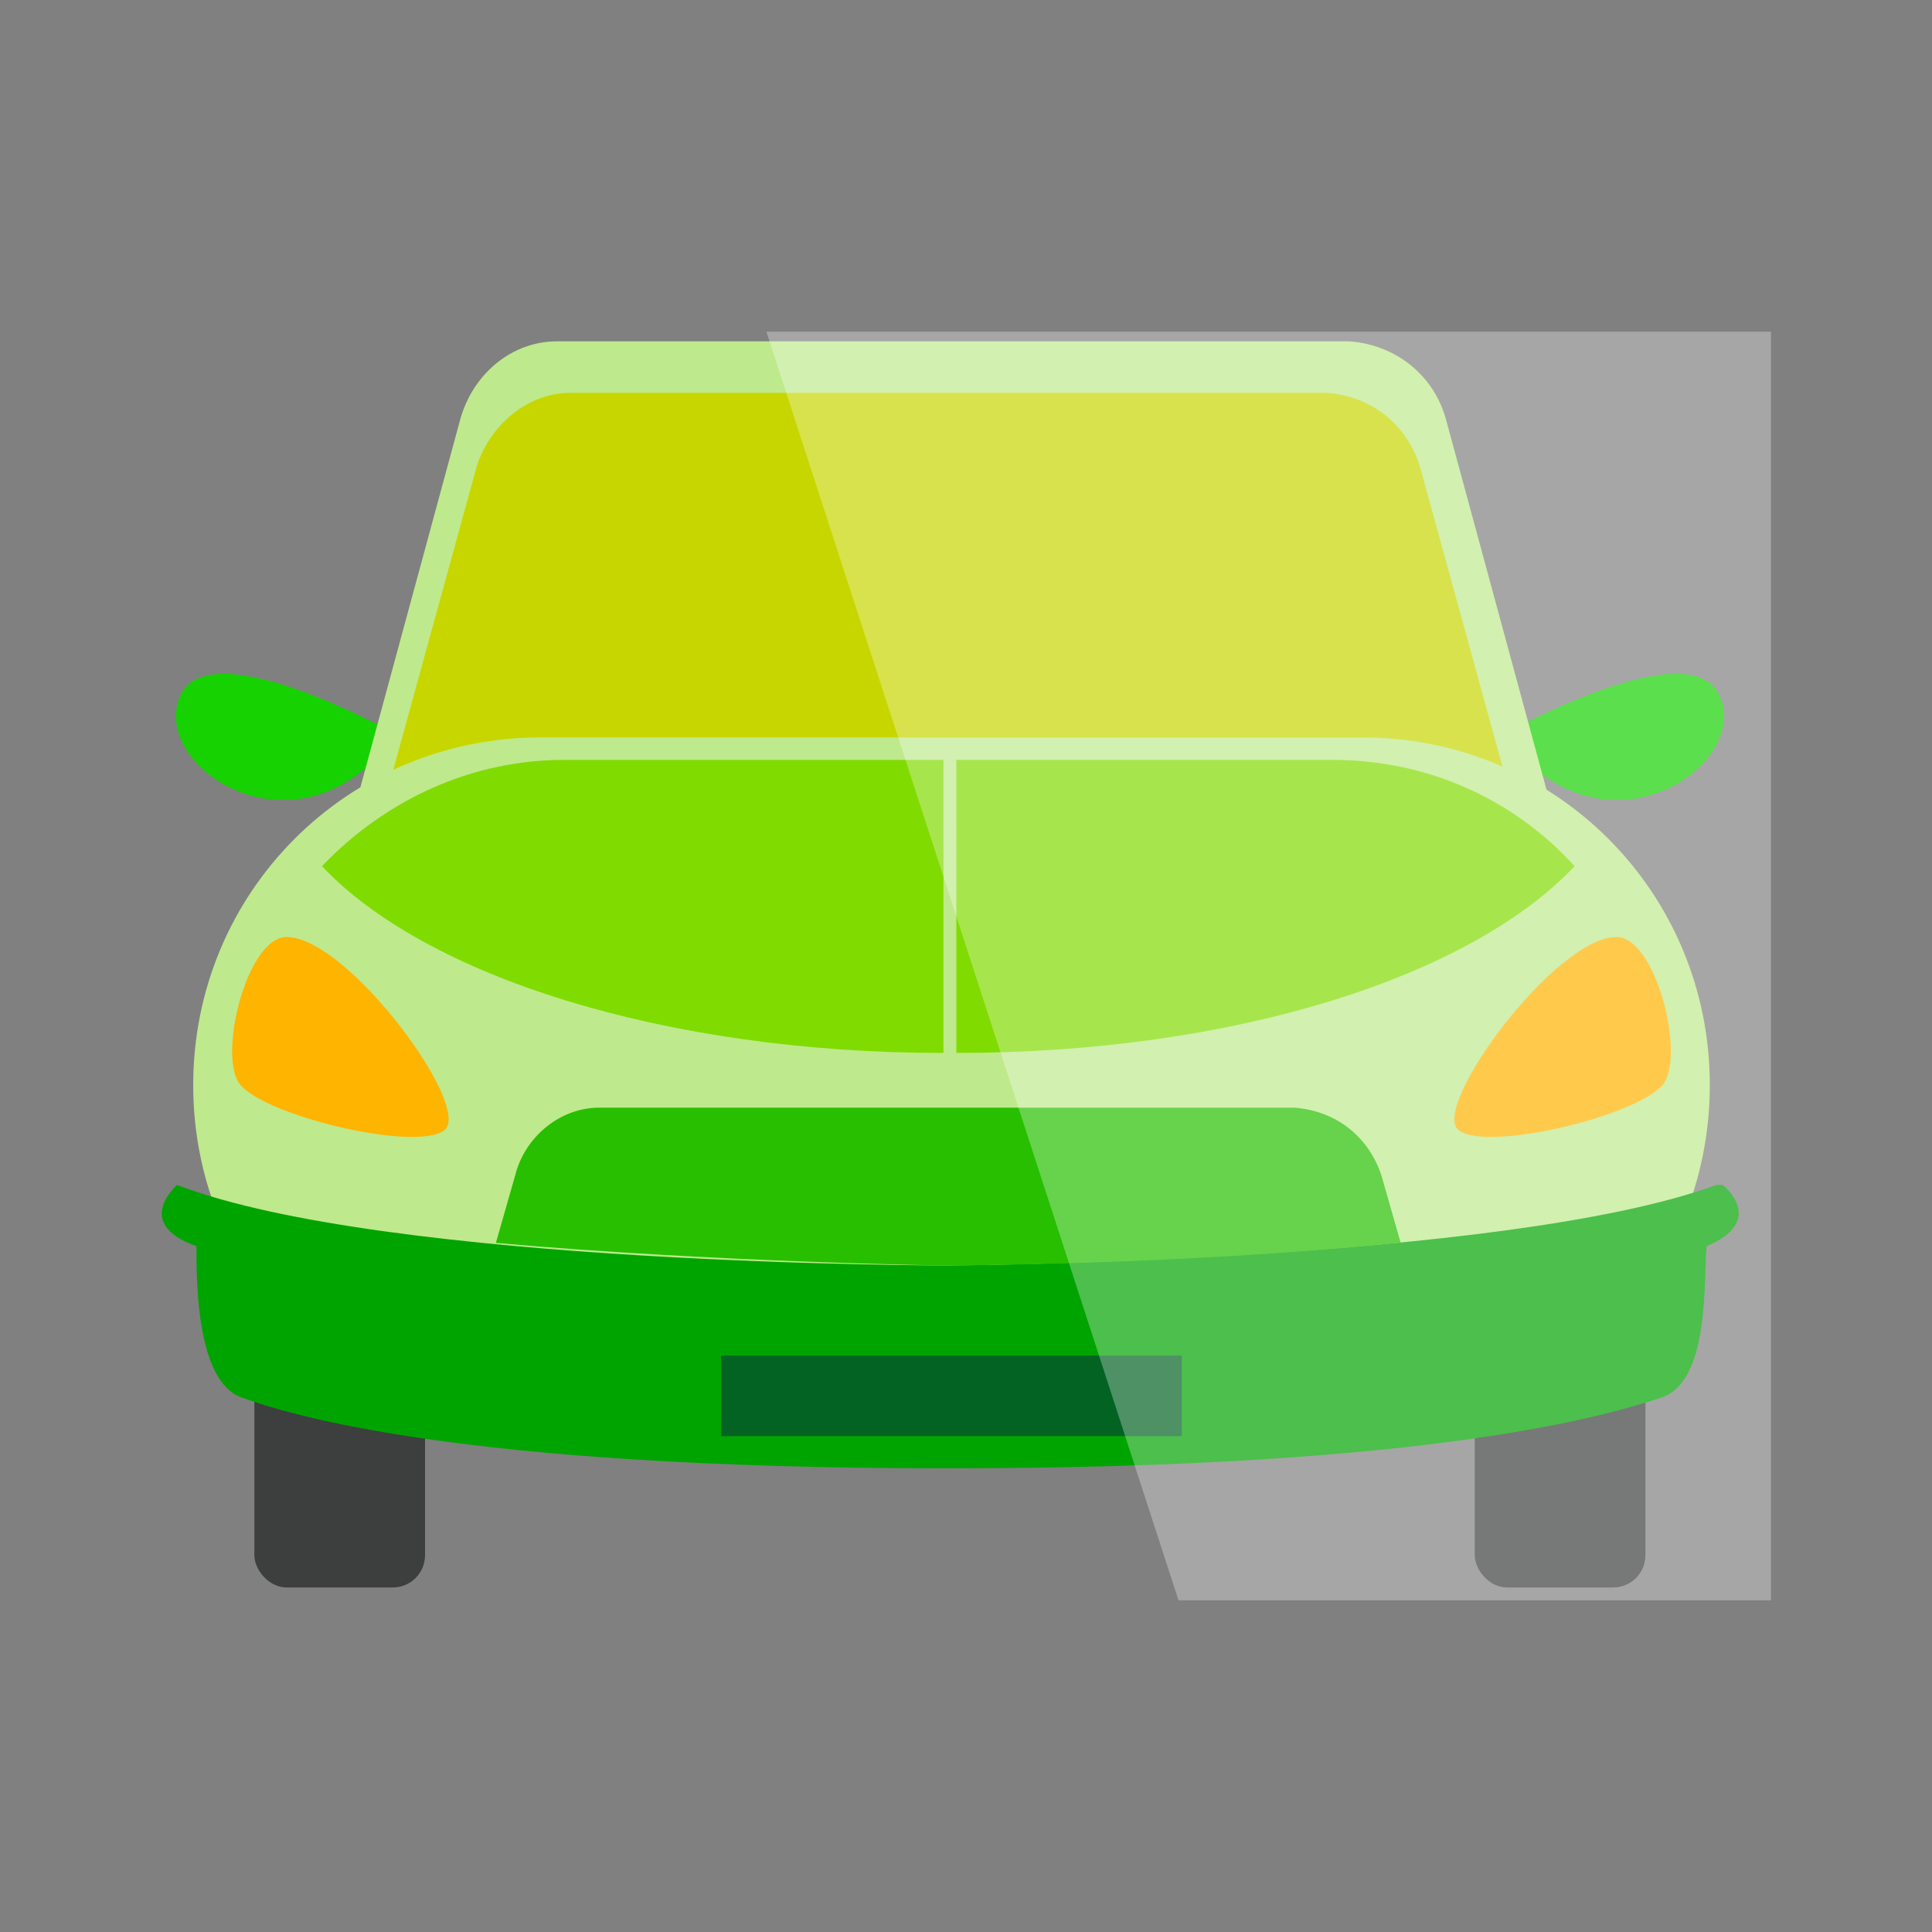
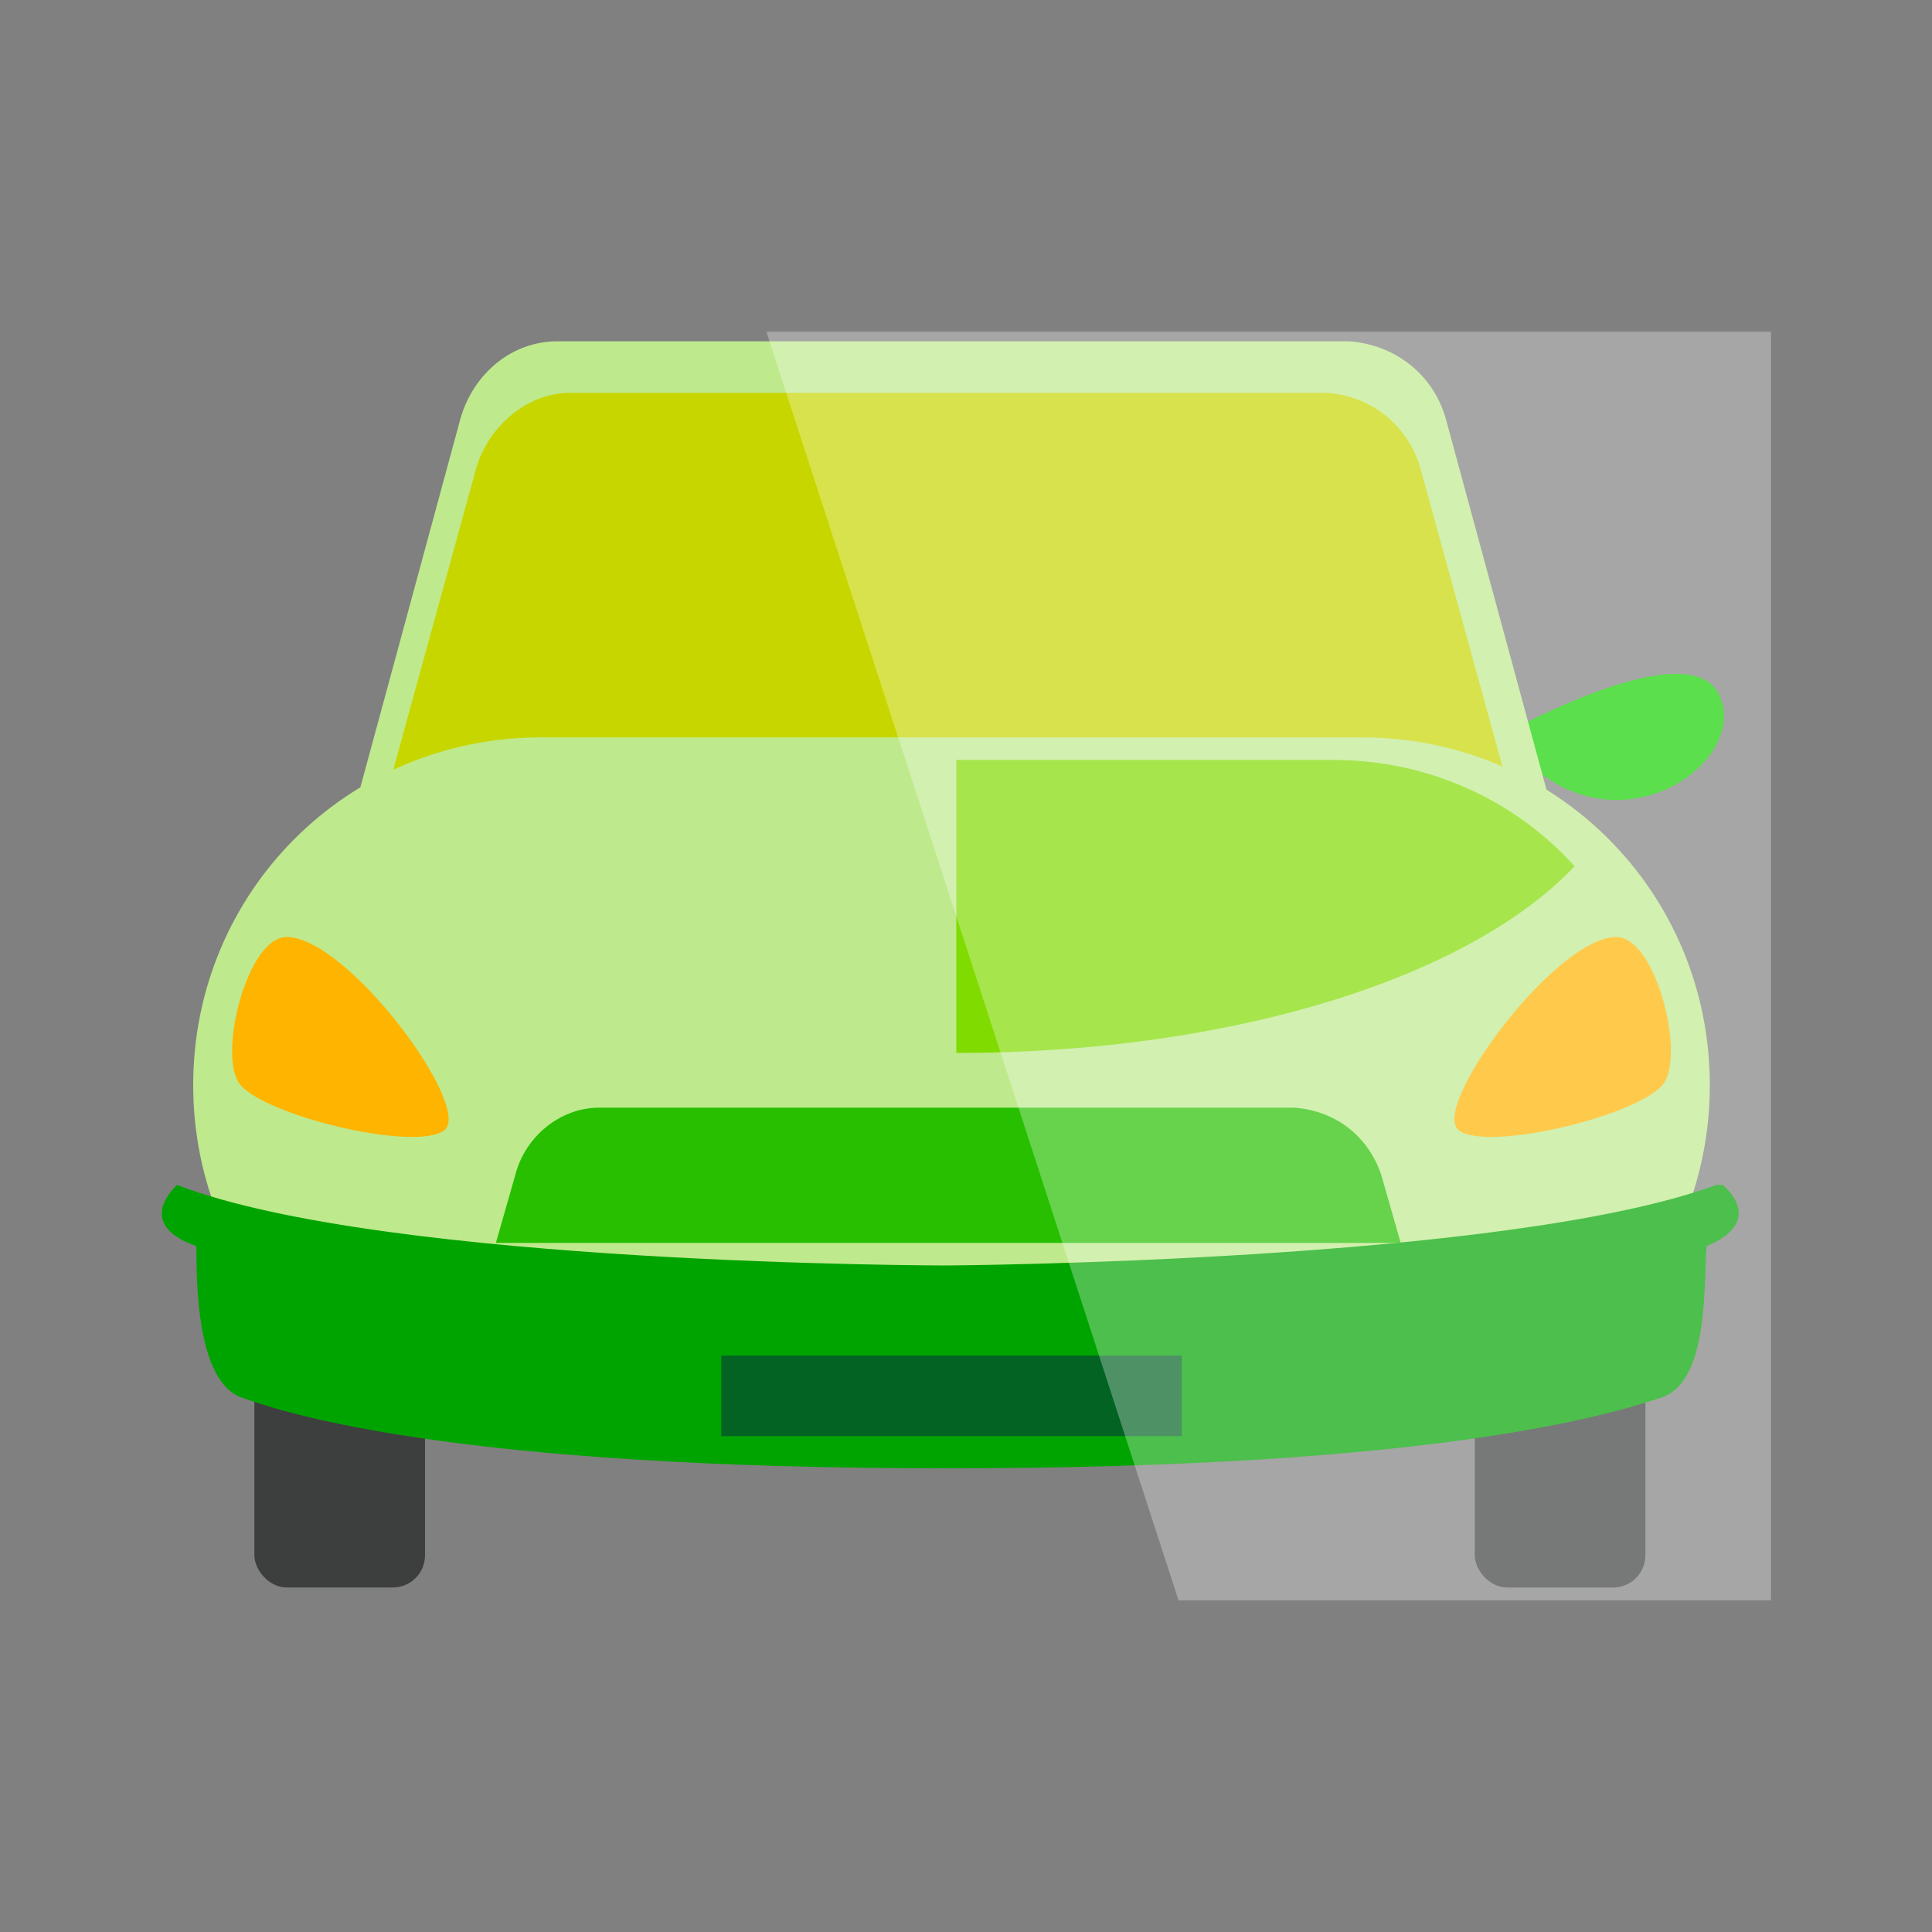
<svg xmlns="http://www.w3.org/2000/svg" id="Layer_1" data-name="Layer 1" version="1.1" viewBox="0 0 60 60">
  <rect x="0" y="0" width="60" height="60" fill="#808080" stroke="none" />
  <defs>
    <style>
      .cls-1 {
        fill: #026323;
      }

      .cls-1, .cls-2, .cls-3, .cls-4, .cls-5, .cls-6, .cls-7, .cls-8, .cls-9, .cls-10, .cls-11 {
        stroke-width: 0px;
      }

      .cls-2 {
        fill: #ffb400;
      }

      .cls-12 {
        clip-path: url(#clippath);
      }

      .cls-3 {
        fill: none;
      }

      .cls-4 {
        fill: #00a400;
      }

      .cls-5 {
        fill: #16d200;
      }

      .cls-6 {
        fill: #80db00;
      }

      .cls-7 {
        fill: #3d3e3e;
      }

      .cls-13 {
        opacity: .3;
      }

      .cls-8 {
        fill: #c8d600;
      }

      .cls-9 {
        fill: #bfe98d;
      }

      .cls-10 {
        fill: #fff;
      }

      .cls-11 {
        fill: #27bf00;
      }
    </style>
    <clipPath id="clippath">
      <polygon class="cls-3" points="55 49.7 36.6 49.7 23.8 10.3 55 10.3 55 49.7" />
    </clipPath>
  </defs>
  <rect class="cls-3" x="-.1" width="60" height="60" />
  <rect class="cls-3" width="60" height="60" />
  <rect class="cls-3" width="60" height="60" />
  <rect class="cls-3" width="60" height="60" />
  <g>
    <g id="Gruppe_24187" data-name="Gruppe 24187">
      <g id="Gruppe_24183" data-name="Gruppe 24183">
        <path id="Pfad_48582" data-name="Pfad 48582" class="cls-5" d="M46.9,22.7s5.6-3.1,6.5-1.1-2.8,4.7-5.7,2.3-1.2-1.1-.8-1.3h0Z" />
-         <path id="Pfad_48583" data-name="Pfad 48583" class="cls-5" d="M12.1,22.7s-5.6-3.1-6.5-1.1,2.8,4.7,5.7,2.3,1.2-1.1.8-1.3h0Z" />
        <rect id="Rechteck_12029" data-name="Rechteck 12029" class="cls-7" x="7.9" y="39.8" width="5.3" height="9.5" rx="1" ry="1" />
        <rect id="Rechteck_12030" data-name="Rechteck 12030" class="cls-7" x="45.8" y="39.8" width="5.3" height="9.5" rx="1" ry="1" />
        <path id="Pfad_48584" data-name="Pfad 48584" class="cls-9" d="M50.6,34l-5.7-21c-.4-1.4-1.6-2.3-3-2.4h-24.6c-1.4,0-2.6,1-3,2.4l-5.7,21c-.4.9.1,1.9,1,2.3.2,0,.5.1.7.1h38.7c1,0,1.8-.7,1.8-1.7,0-.2,0-.5-.1-.7h0Z" />
        <path id="Pfad_48585" data-name="Pfad 48585" class="cls-8" d="M49.6,34.5l-5.5-20c-.4-1.3-1.5-2.2-2.9-2.3h-23.5c-1.3,0-2.5,1-2.9,2.3l-5.5,20c-.3.9.1,1.8,1,2.2.2,0,.4.1.7.1h36.9c.9,0,1.7-.7,1.8-1.6,0-.2,0-.5-.1-.7h0Z" />
        <path id="Pfad_48587" data-name="Pfad 48587" class="cls-9" d="M53.1,33.7c0,6-4.8,10.8-10.8,10.8h-25.5c-6,0-10.8-4.8-10.8-10.8h0c0-6,4.8-10.8,10.8-10.8h25.5c6,0,10.8,4.8,10.8,10.8h0Z" />
        <g id="Gruppe_24182" data-name="Gruppe 24182">
-           <path id="Pfad_48588" data-name="Pfad 48588" class="cls-6" d="M29.3,23.6h-11.8c-2.8,0-5.5,1.2-7.5,3.3,3.2,3.4,10.6,5.8,19.3,5.8v-9.1h0Z" />
          <path id="Pfad_48589" data-name="Pfad 48589" class="cls-6" d="M41.5,23.6h-11.8v9.1c8.7,0,16-2.4,19.2-5.8-1.9-2.1-4.6-3.3-7.5-3.3h0Z" />
        </g>
        <path id="Pfad_48590" data-name="Pfad 48590" class="cls-2" d="M8.9,29.1c-1.2,0-2.1,3.5-1.5,4.5s5.5,2.2,6.4,1.5-3-6-4.9-6h0Z" />
        <path id="Pfad_48591" data-name="Pfad 48591" class="cls-2" d="M50.2,29.1c1.2,0,2.1,3.5,1.5,4.5s-5.5,2.2-6.4,1.5,3-6,4.9-6h0Z" />
        <path id="Pfad_48592" data-name="Pfad 48592" class="cls-4" d="M53.3,36.8c-6.5,2.4-23.9,2.5-23.9,2.5,0,0-17.4,0-23.9-2.5,0,0-1.4,1.2.6,1.9,0,1.1,0,4.2,1.4,4.7,1.4.5,6.6,2.2,21.9,2.2s20.7-1.7,22.2-2.2,1.3-3.6,1.4-4.7c1.9-.8.5-1.9.5-1.9h0Z" />
        <rect id="Rechteck_12031" data-name="Rechteck 12031" class="cls-1" x="22.4" y="42.1" width="14.3" height="2.5" />
-         <path id="Pfad_48593" data-name="Pfad 48593" class="cls-11" d="M43.5,38.6l-.6-2.1c-.4-1.2-1.4-2-2.7-2.1h-21.6c-1.2,0-2.3.9-2.6,2.1l-.6,2.1c6.8.6,13.9.7,13.9.7,0,0,7.2,0,14.1-.7h0Z" />
+         <path id="Pfad_48593" data-name="Pfad 48593" class="cls-11" d="M43.5,38.6l-.6-2.1c-.4-1.2-1.4-2-2.7-2.1h-21.6c-1.2,0-2.3.9-2.6,2.1l-.6,2.1h0Z" />
      </g>
    </g>
    <g class="cls-13">
      <polygon class="cls-10" points="55 49.7 36.6 49.7 23.8 10.3 55 10.3 55 49.7" />
      <g class="cls-12">
        <g id="Gruppe_24186" data-name="Gruppe 24186">
          <g id="Gruppe_24185" data-name="Gruppe 24185">
            <path id="Pfad_48597" data-name="Pfad 48597" class="cls-10" d="M12.1,22.7s-5.6-3.1-6.5-1.1,2.8,4.7,5.7,2.3,1.2-1.1.8-1.3h0Z" />
-             <rect id="Rechteck_12032" data-name="Rechteck 12032" class="cls-10" x="7.9" y="39.8" width="5.3" height="9.5" rx="1" ry="1" />
            <path id="Pfad_48603" data-name="Pfad 48603" class="cls-10" d="M8.9,29.1c-1.2,0-2.1,3.5-1.5,4.5s5.5,2.2,6.4,1.5-3-6-4.9-6h0Z" />
          </g>
        </g>
      </g>
    </g>
  </g>
</svg>